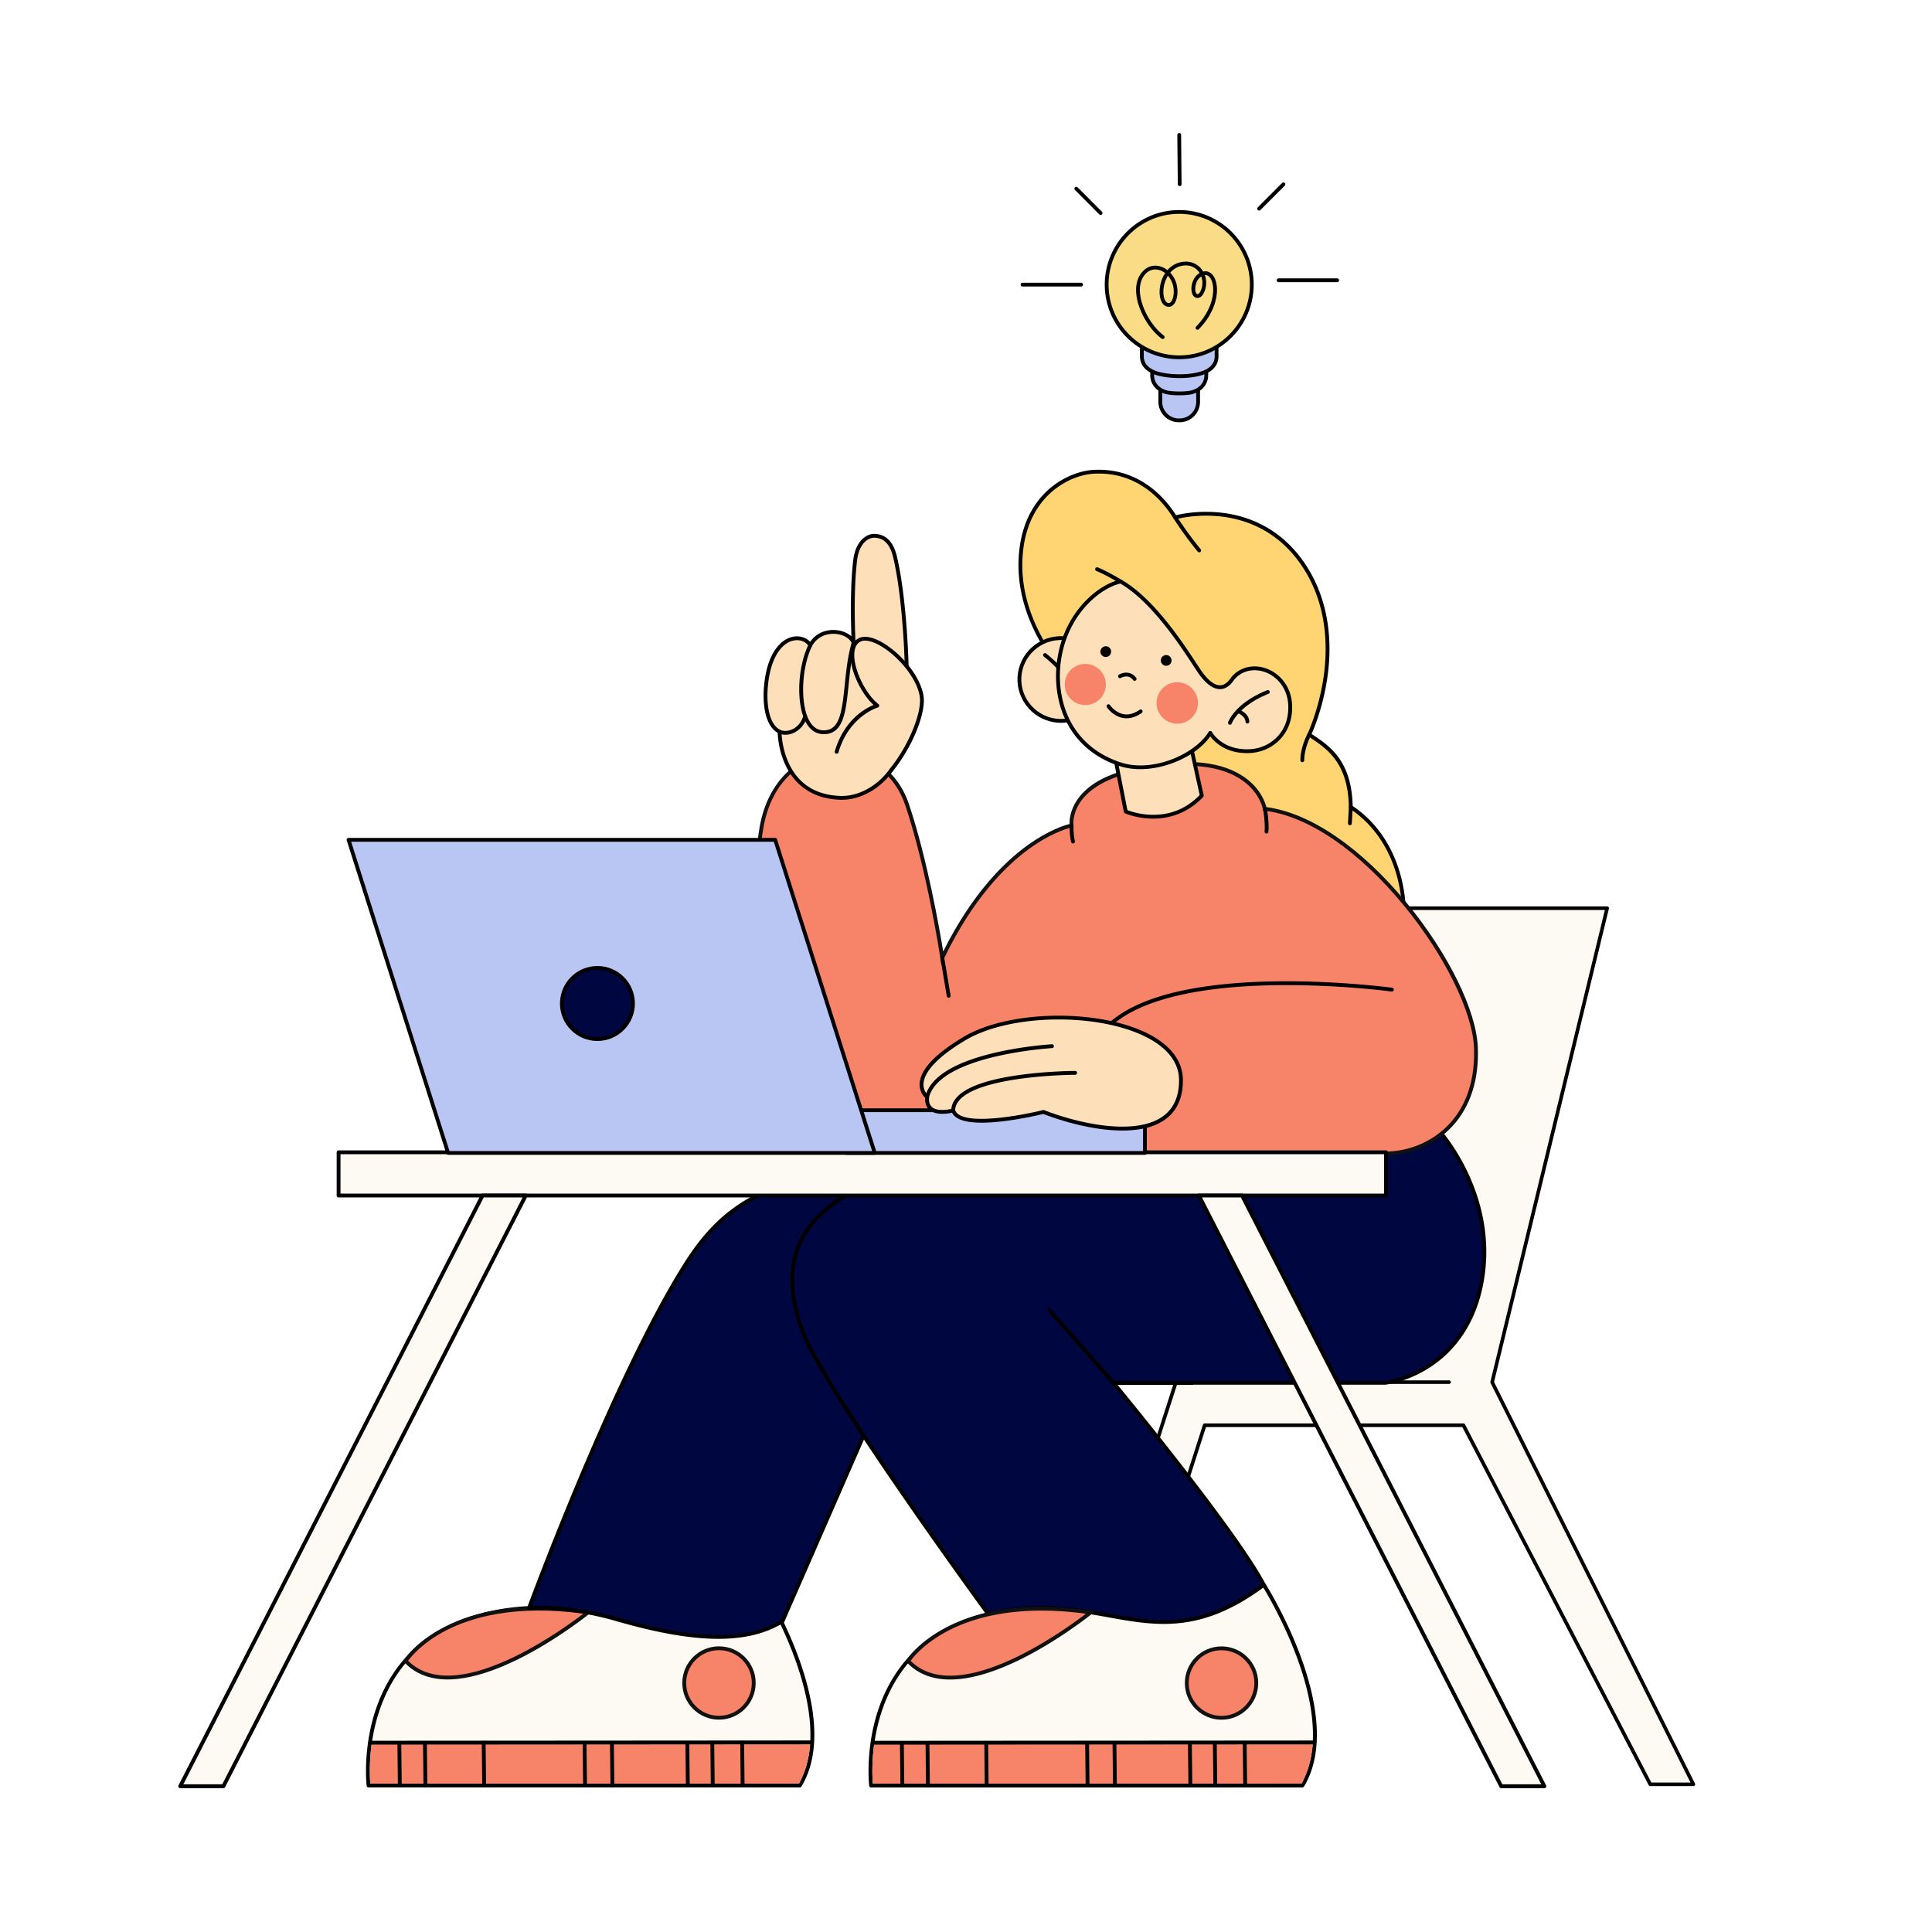
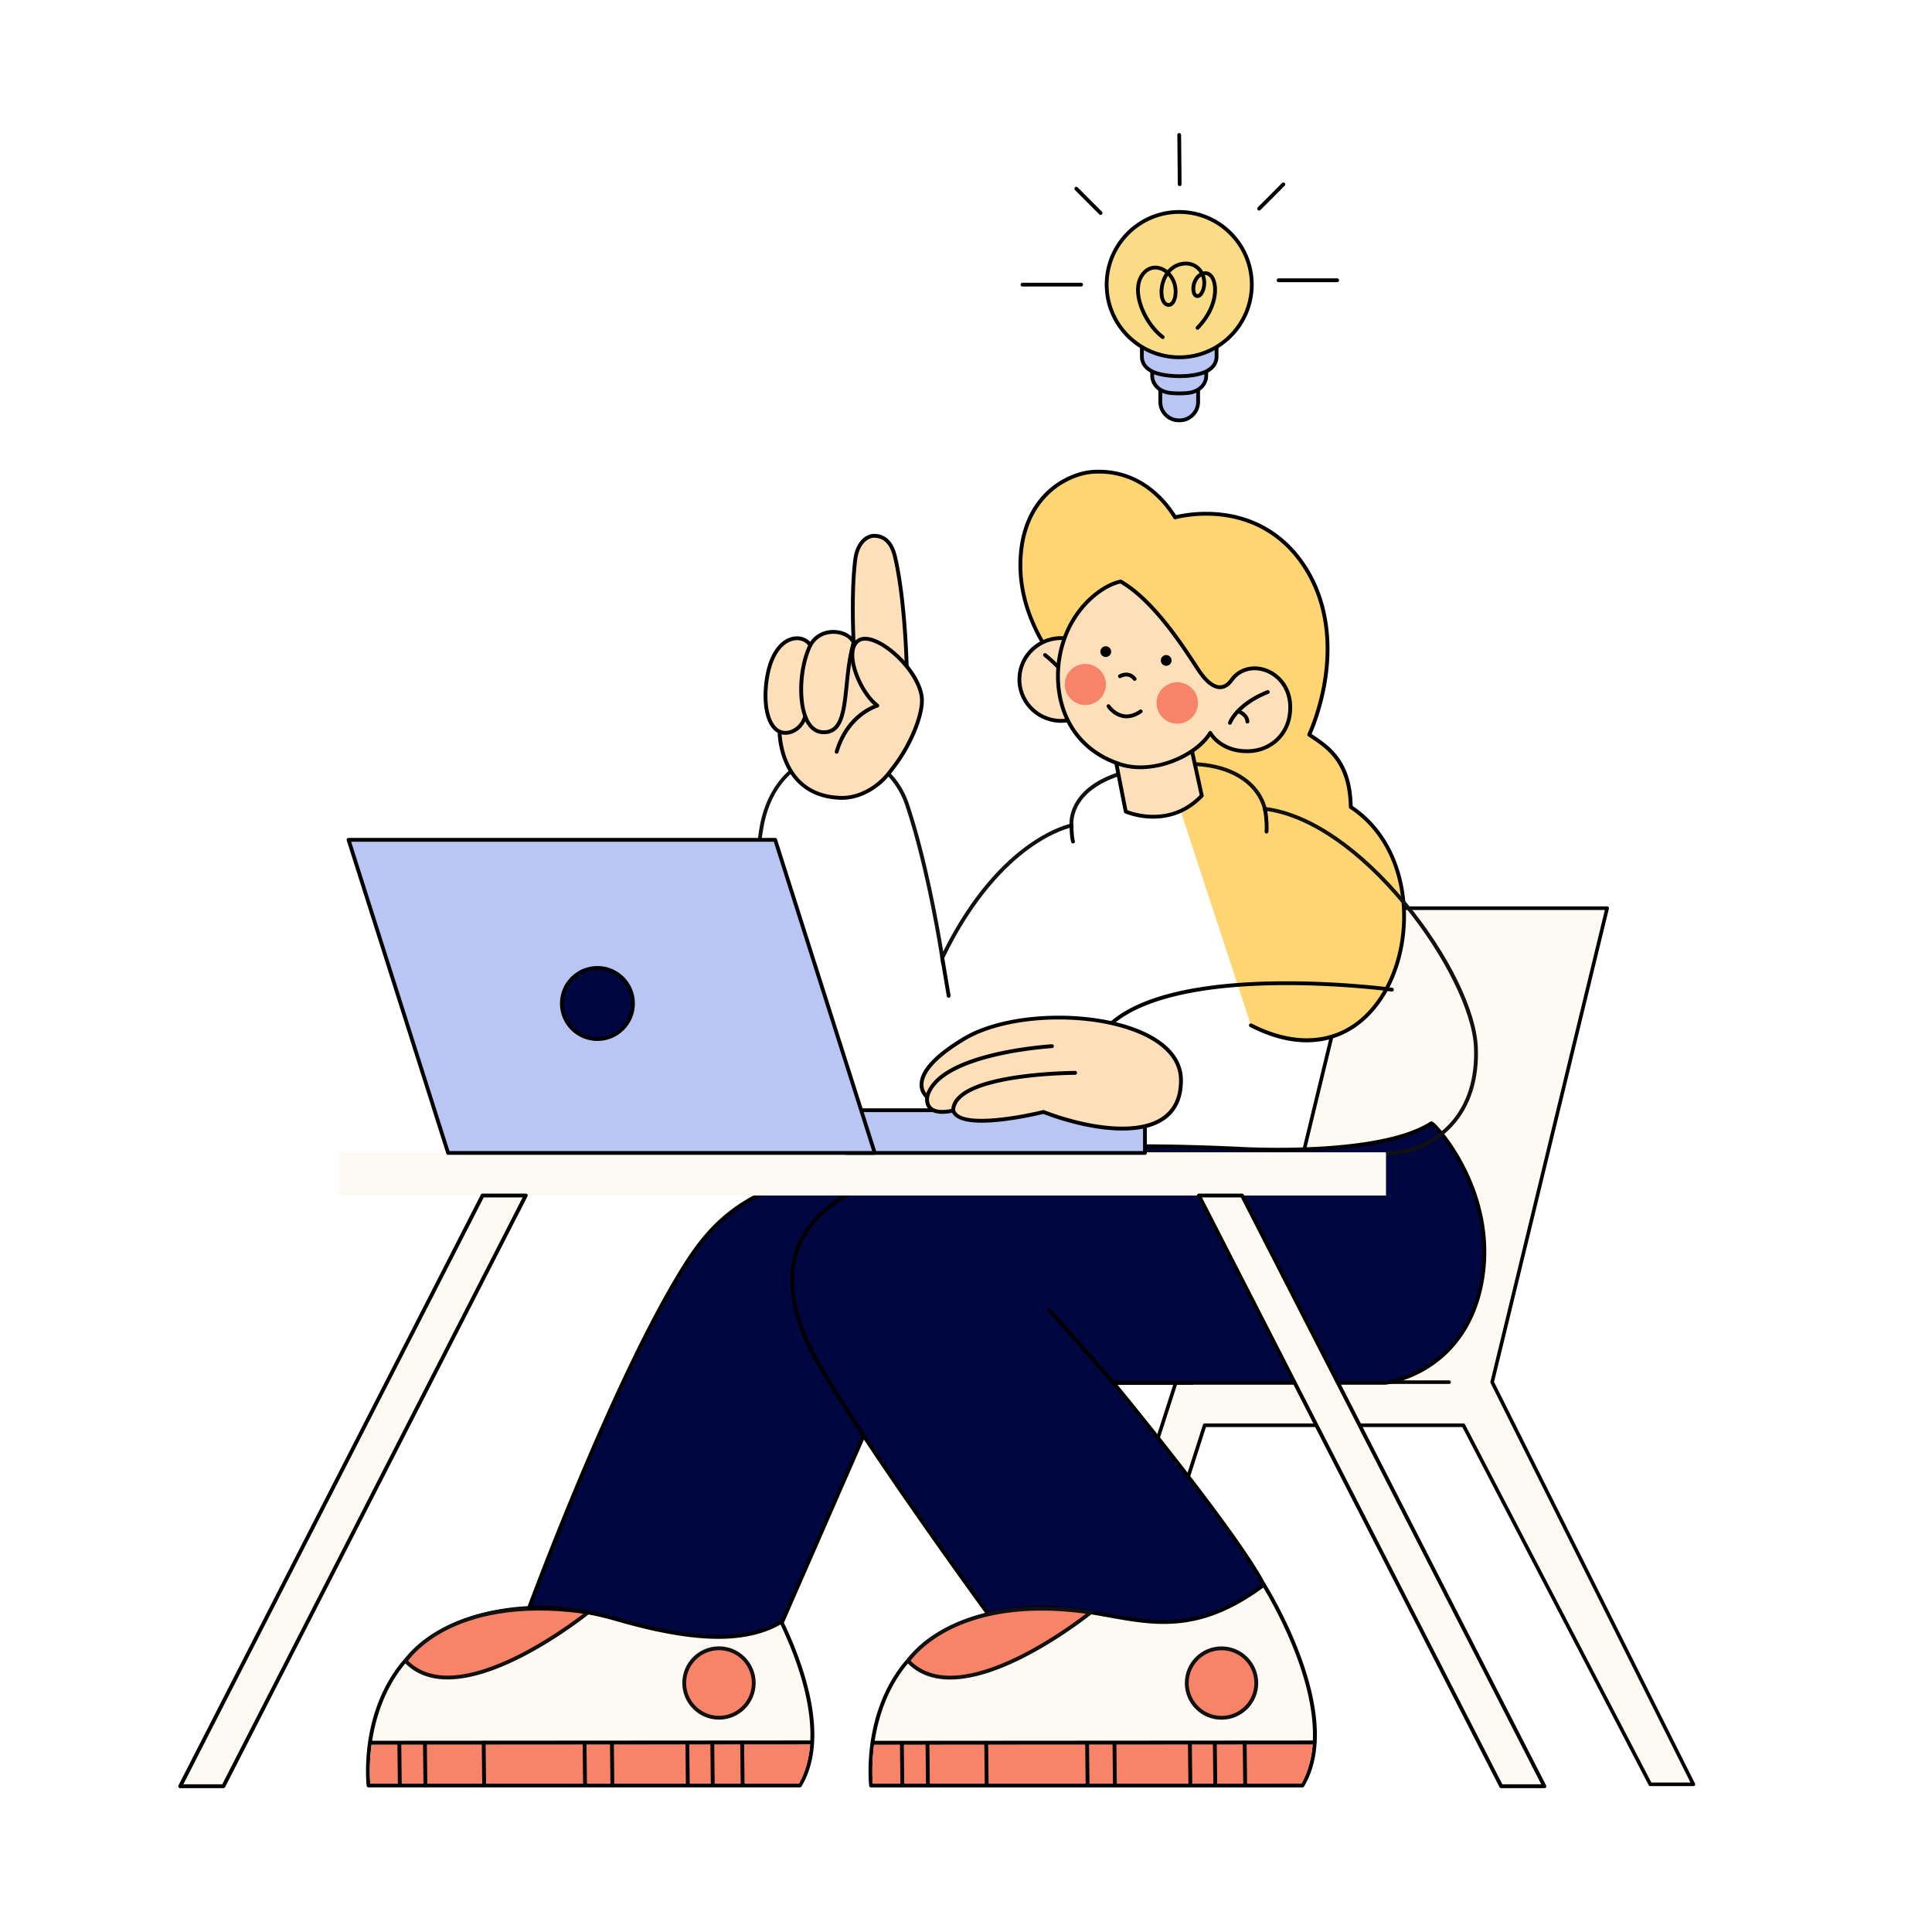
<svg xmlns="http://www.w3.org/2000/svg" viewBox="0 0 3500 3500" width="3500" height="3500">
  <path fill="#FFF" d="M0 0h3500v3500H0z" />
  <g transform="translate(3071.0 1642.0) rotate(0.0 -589.0 797.0) scale(-1.302 1.301)">
    <svg width="905" height="1225" viewBox="0 0 905 1225">
      <path d="m622.5 662.5-160-660h-340l160 660-280 560h60l260-500h360l160 500h60l-180-560h-380" fill="#FDFAF3" />
      <path d="M902.5 1225h-60a2.499 2.499 0 0 1-2.381-1.738L680.675 725H324.018l-259.3 498.653A2.5 2.5 0 0 1 62.5 1225h-60a2.501 2.501 0 0 1-2.235-3.619L279.855 662.2 120.07 3.089A2.499 2.499 0 0 1 122.5 0h340a2.5 2.5 0 0 1 2.43 1.911L624.466 660H722.5a2.5 2.5 0 0 1 2.38 1.735l180 560a2.498 2.498 0 0 1-2.38 3.265zm-58.175-5h54.746L720.678 665H342.5a2.5 2.5 0 1 1 0-5h276.821L460.534 5H125.679L284.93 661.911c.139.574.07 1.179-.194 1.707L6.545 1220h54.438l259.3-498.653a2.5 2.5 0 0 1 2.218-1.347h360c1.087 0 2.05.702 2.381 1.738z" />
    </svg>
  </g>
  <g transform="translate(663.0 851.0) rotate(0.0 1014.5 1194.0) scale(1.387 1.386)">
    <svg width="1463.253" height="1722.407" viewBox="0 0 1463.253 1722.407">
      <path d="M1054.884 418.074c-36.144-47.356-55.945-67.802-100.033-107.408-32.771-29.44-112.085-108.297-98.553-209.148 9.569-71.316 62.851-97.21 94.468-98.853 53.178-2.764 87.83 29.917 106.13 59.635 0 0 108.717-31.214 170.175 66.01 62.07 98.193 4.907 217.954 4.907 217.954 23.249 15.515 53.328 33.457 54.287 94.583 137.118 90.375 59.874 382.83-130.406 285.326" fill="#FFD573" />
      <path d="M1228.644 748.371c-23.226 0-47.964-6.671-73.925-19.975a2.498 2.498 0 1 1 2.279-4.449c70.675 36.215 134.65 20.504 171.134-42.027 41.951-71.906 34.51-187.74-43.243-238.986a2.504 2.504 0 0 1-1.124-2.049c-.907-57.815-28.612-76.222-50.873-91.012l-2.302-1.531a2.5 2.5 0 0 1-.868-3.155c.142-.298 14.247-30.206 20.631-71.607 5.868-38.052 6.226-93.912-25.395-143.935-31.226-49.397-75.058-64.417-106.33-68.319-33.959-4.238-60.773 3.3-61.042 3.377a2.5 2.5 0 0 1-2.818-1.093c-14.228-23.104-46.635-61.432-103.871-58.448-18.095.939-38.288 9.431-54.02 22.712-20.787 17.551-33.962 43.132-38.101 73.976-11.792 87.885 46.646 161.053 97.746 206.957 43.224 38.83 63.786 59.846 100.35 107.751a2.5 2.5 0 1 1-3.975 3.033c-36.602-47.954-56.053-67.84-99.717-107.065-27.893-25.057-50.468-51.414-67.097-78.341-27.315-44.229-38.17-88.977-32.263-132.999 4.306-32.096 18.079-58.767 39.83-77.132C910.186 10.092 931.489 1.163 950.635.168c24.666-1.274 47.432 4.788 67.645 18.043 19.127 12.542 32.055 29.035 39.761 41.203 6.739-1.673 30.972-6.822 61.205-3.049 32.342 4.035 77.668 19.561 109.938 70.608 32.478 51.378 32.112 108.579 26.087 147.518-5.567 35.979-16.883 63.457-20.142 70.867l.528.352c23.067 15.325 51.734 34.375 53.081 93.78 79.058 53.143 86.594 171.447 43.711 244.95-17.326 29.698-41.551 50.063-70.053 58.894-10.845 3.36-22.11 5.037-33.754 5.038z" />
-       <path d="M1222.98 382.22a2.5 2.5 0 0 1-2.5-2.5c0-17.161 8.917-33.936 9.296-34.642a2.502 2.502 0 0 1 3.385-1.018 2.502 2.502 0 0 1 1.02 3.386c-.087.162-8.7 16.396-8.7 32.273a2.5 2.5 0 0 1-2.5 2.5zM1088.3 107.932a2.494 2.494 0 0 1-1.913-.89c-.158-.188-15.986-19.047-31.595-43.394a2.5 2.5 0 0 1 4.209-2.699c15.435 24.077 31.054 42.687 31.21 42.872a2.498 2.498 0 0 1-1.911 4.11zm-102.61 40.651a2.49 2.49 0 0 1-1.305-.369c-.167-.103-16.883-10.319-30.492-15.962a2.502 2.502 0 0 1 1.916-4.62c13.978 5.796 30.493 15.892 31.189 16.319a2.499 2.499 0 0 1-1.309 4.631zm299.466 316.046c-.044 0-.088 0-.132-.003a2.501 2.501 0 0 1-2.367-2.627l1.11-21.283c.072-1.38 1.269-2.444 2.627-2.367a2.501 2.501 0 0 1 2.367 2.627l-1.11 21.283a2.5 2.5 0 0 1-2.495 2.37z" />
      <path d="M516.393 1457.402s106.63 168.447 50.297 262.336H3.353s-22.477-188.577 163.292-226.236c147.369-29.866 211.496 66.38 349.747-36.101z" fill="#FDFAF3" />
      <path d="M566.689 1722.239H3.354a2.499 2.499 0 0 1-2.482-2.204c-.057-.478-5.483-48.307 12.098-100.096 10.351-30.49 26.521-56.398 48.063-77.006 26.907-25.74 62.274-43.195 105.117-51.881 59.346-12.026 106.307-3.583 147.74 3.866 63.782 11.467 118.865 21.369 201.015-39.525a2.498 2.498 0 0 1 3.601.672c.269.423 27.027 42.958 46.51 96.441 11.469 31.482 18.223 60.569 20.075 86.454 2.332 32.589-3.138 60.199-16.257 82.064a2.5 2.5 0 0 1-2.144 1.214zm-561.061-5h559.634c27.618-47.59 12.616-114.814-4.945-163.021-16.743-45.964-38.886-83.723-44.63-93.192-37.466 27.371-71.765 42.072-107.749 46.217-32.772 3.775-62.965-1.654-94.934-7.402-42.997-7.729-87.454-15.722-145.862-3.887-76.04 15.415-126.3 57.614-149.381 125.426-15.144 44.488-12.941 85.995-12.132 95.86z" />
      <path d="M580.341 1663.17s-.404 27.453-14.459 54.033l-560.106-.028s-2.591-19.379 1.709-53.254z" fill="#F78368" />
      <path d="M5.963 1666.289a2.5 2.5 0 0 1-.002-5l576.387-.395h.002a2.5 2.5 0 0 1 .002 5l-576.387.395h-.002z" />
-       <path d="m491.352 1663.705.592 54.061" fill="#FDFAF3" />
      <path d="M491.942 1720.266a2.502 2.502 0 0 1-2.499-2.473l-.591-54.061a2.5 2.5 0 0 1 2.473-2.527h.028a2.502 2.502 0 0 1 2.499 2.473l.591 54.061a2.5 2.5 0 0 1-2.473 2.527z" />
      <path d="m452.333 1664.4.592 54.061" fill="#FDFAF3" />
      <path d="M452.923 1720.961a2.502 2.502 0 0 1-2.499-2.473l-.591-54.062a2.5 2.5 0 0 1 2.473-2.527h.028a2.502 2.502 0 0 1 2.499 2.473l.591 54.062a2.5 2.5 0 0 1-2.473 2.527z" />
      <path d="m419.762 1664.005.592 54.061" fill="#FDFAF3" />
      <path d="M420.353 1720.567a2.502 2.502 0 0 1-2.499-2.473l-.592-54.062a2.5 2.5 0 0 1 2.473-2.527h.028a2.502 2.502 0 0 1 2.499 2.473l.592 54.062a2.5 2.5 0 0 1-2.473 2.527z" />
      <path d="m321.253 1665.423.592 54.061" fill="#FDFAF3" />
      <path d="M321.844 1721.985a2.502 2.502 0 0 1-2.499-2.473l-.592-54.062a2.5 2.5 0 0 1 2.473-2.527h.028a2.502 2.502 0 0 1 2.499 2.473l.592 54.062a2.5 2.5 0 0 1-2.473 2.527z" />
      <path d="m285.528 1664.672.592 54.061" fill="#FDFAF3" />
      <path d="M286.118 1721.234a2.502 2.502 0 0 1-2.499-2.473l-.591-54.062a2.5 2.5 0 0 1 2.473-2.527h.028a2.502 2.502 0 0 1 2.499 2.473l.591 54.062a2.5 2.5 0 0 1-2.473 2.527z" />
      <path d="m153.746 1663.949.592 54.052" fill="#FDFAF3" />
      <path d="M154.337 1720.501a2.502 2.502 0 0 1-2.499-2.473l-.592-54.052a2.5 2.5 0 0 1 2.473-2.527h.028a2.502 2.502 0 0 1 2.499 2.473l.592 54.052a2.5 2.5 0 0 1-2.473 2.527z" />
      <path d="m77.037 1665.771.592 54.052" fill="#FDFAF3" />
      <path d="M77.628 1722.323a2.502 2.502 0 0 1-2.499-2.473l-.592-54.052a2.5 2.5 0 0 1 2.473-2.527h.028a2.502 2.502 0 0 1 2.499 2.473l.592 54.052a2.5 2.5 0 0 1-2.473 2.527z" />
      <path d="m43.585 1665.217.601 54.061" fill="#FDFAF3" />
      <path d="M44.185 1721.778a2.5 2.5 0 0 1-2.499-2.473l-.601-54.062a2.5 2.5 0 0 1 2.473-2.527h.028a2.5 2.5 0 0 1 2.499 2.473l.601 54.062a2.5 2.5 0 0 1-2.473 2.527z" />
      <path d="M506.478 1585.796c0-25.078-20.327-45.405-45.405-45.405s-45.405 20.327-45.405 45.405 20.327 45.405 45.405 45.405 45.405-20.327 45.405-45.405z" fill="#F78368" />
      <path d="M461.073 1633.701c-26.415 0-47.905-21.49-47.905-47.905s21.49-47.904 47.905-47.904 47.904 21.49 47.904 47.904-21.49 47.905-47.904 47.905zm0-90.81c-23.658 0-42.905 19.247-42.905 42.904s19.247 42.905 42.905 42.905 42.904-19.247 42.904-42.905-19.247-42.904-42.904-42.904z" fill="#111" />
      <path d="M290.072 1493.549s-169.001 136.966-238.319 63.413c0 0 56.917-90.359 238.319-63.413z" fill="#F78368" />
      <path d="M106.661 1581.165c-23.594 0-42.639-7.539-56.728-22.488l-1.328-1.409 1.032-1.638c.596-.946 15.016-23.385 52.094-42.696 21.672-11.288 46.636-19.133 74.199-23.316 34.358-5.213 72.886-4.725 114.509 1.459l5.624.835-4.417 3.58c-.425.344-43.054 34.706-93.636 59.59-29.833 14.676-56.592 23.252-79.534 25.491-4.057.396-7.996.593-11.815.593zm-51.676-24.464c15.161 15.133 36.329 21.489 62.973 18.897 22.331-2.173 48.5-10.574 77.778-24.971 40.515-19.922 75.902-46.007 88.173-55.433-89.481-12.214-146.913 5.092-179.53 21.997-30.439 15.777-45.4 34.078-49.394 39.509z" fill="#111" />
      <path d="M1001.021 896.536s-265.333-21.258-444.26 34.091c-71.796 22.21-108.405 58.471-141.093 110.749-94.181 150.622-202.754 446.578-202.754 446.578s46.41-5.183 114.592 14.543c109.897 31.782 173.047 29.143 216.612 2.394l135.905-311.299h398.861s125.755-203.956-77.863-297.057z" fill="#00063F" />
      <path d="M460.243 1528.068c-36.253 0-79.992-7.714-133.432-23.169-66.845-19.339-113.16-14.511-113.621-14.461a2.498 2.498 0 0 1-2.623-3.345c1.086-2.962 109.741-297.925 202.98-447.042 31.521-50.41 67.813-88.716 142.475-111.813 92.708-28.678 208.831-36.446 289.921-37.912 87.8-1.596 154.611 3.665 155.276 3.718.291.023.575.098.841.219 58.365 26.687 95.499 65.056 110.369 114.043 14.271 47.014 4.96 95.258-5.364 127.451-11.16 34.801-25.906 58.908-26.054 59.148a2.501 2.501 0 0 1-2.128 1.188H681.658l-135.25 309.799a2.502 2.502 0 0 1-.983 1.131c-22.838 14.022-50.606 21.044-85.183 21.046zm-232.13-43.194c19.255 0 55.143 2.219 100.087 15.223 102.439 29.624 168.483 30.581 213.942 3.071l135.589-310.575a2.5 2.5 0 0 1 2.291-1.5h397.439c3.044-5.208 15.304-27.07 24.885-56.997 10.082-31.488 19.184-78.626 5.29-124.365-14.407-47.43-50.493-84.686-107.253-110.736-5.914-.45-70.551-5.189-154.404-3.668-80.75 1.463-196.347 9.188-288.479 37.689-73.188 22.64-108.784 60.223-139.713 109.686-87.341 139.684-188.375 408.063-201.178 442.472 2.624-.149 6.504-.299 11.503-.299z" />
      <path d="M1391.413 854.238c2.845-1.84 88.084 89.43 65.554 208.669-22.533 119.239-125.812 130.506-125.812 130.506H976.253s161.715 195.534 197.393 265.951c0 0-40.363 44.823-105.475 48.607-65.122 3.784-172.165-24.918-255.595-12.609 0 0-212.19-290.616-241.324-367.032-43.781-114.798-22.843-268.354 567.232-240.939 0 0 183.45 11.915 252.928-33.152z" fill="#00063F" />
      <path d="M1055.497 1510.816c-25.168 0-55.155-3.561-86.629-7.297-50.507-5.996-107.75-12.795-155.927-5.684a2.52 2.52 0 0 1-2.385-.999c-8.672-11.878-212.72-291.76-241.641-367.616-21.771-57.087-19.342-102.818 7.427-139.808 27.896-38.549 83.159-67.098 164.253-84.854 95.393-20.887 229.302-27.503 398.005-19.665 1.872.122 183.468 11.346 251.452-32.753h.002c1.056-.685 2.302-.554 3.705.39 9.541 6.41 87.533 95.097 65.663 210.841-11.81 62.49-45.942 95.196-72.497 111.63-28.787 17.814-54.423 20.78-55.5 20.897-.091.01-.181.015-.271.015H981.548c23.439 28.547 161.798 198.117 194.328 262.321a2.5 2.5 0 0 1-.373 2.803c-.41.456-41.806 45.63-107.188 49.43-4.11.238-8.391.349-12.818.349zm-196.429-21.022c36.602 0 75.125 4.574 110.39 8.761 36.785 4.368 71.53 8.497 98.568 6.921 57.317-3.331 95.528-39.386 102.583-46.552-36.718-70.675-194.68-261.978-196.283-263.916a2.5 2.5 0 0 1 1.927-4.094h354.753c1.964-.245 26.634-3.613 53.479-20.282 25.624-15.911 58.573-47.597 70.024-108.188 20.944-110.846-52.613-197.238-62.936-205.342-29.396 18.475-80.709 29.613-152.559 33.11-54.063 2.631-100.233-.297-100.693-.326-310.561-14.436-498.287 20.041-557.929 102.458-25.703 35.517-27.929 79.706-6.806 135.095 27.729 72.733 225.128 344.634 240.122 365.233 14.5-2.048 29.756-2.879 45.358-2.879zm533.705-633.457-.016.01.014-.009h.002z" />
      <path d="M977.728 1197.51a2.494 2.494 0 0 1-1.878-.849l-85.045-96.612a2.5 2.5 0 0 1 3.754-3.303l85.045 96.613a2.499 2.499 0 0 1-1.876 4.151z" />
      <path d="M1172.763 1457.487s106.63 168.447 50.297 262.336H659.724s-22.468-188.577 163.292-226.236c147.378-29.876 211.495 66.37 349.747-36.101z" fill="#FDFAF3" />
      <path d="M1223.06 1722.323H659.724a2.499 2.499 0 0 1-2.482-2.204c-.057-.478-5.48-48.306 12.102-100.095 10.351-30.49 26.521-56.398 48.063-77.006 26.906-25.74 62.272-43.195 105.113-51.881 59.354-12.032 106.318-3.588 147.754 3.861 63.774 11.464 118.854 21.367 201.002-39.521a2.498 2.498 0 0 1 3.6.672c.268.423 27.027 42.958 46.51 96.44 11.469 31.482 18.223 60.57 20.074 86.454 2.332 32.589-3.138 60.199-16.257 82.064a2.5 2.5 0 0 1-2.144 1.214zm-561.061-5h559.633c27.607-47.57 12.627-114.758-4.914-162.938-16.74-45.98-38.912-83.797-44.66-93.273-37.464 27.366-71.761 42.065-107.743 46.209-32.767 3.777-62.961-1.653-94.926-7.4-42.999-7.73-87.46-15.725-145.875-3.882-76.038 15.415-126.296 57.614-149.379 125.425-15.145 44.488-12.944 85.995-12.136 95.86z" />
      <path d="M1236.711 1663.254s-.404 27.453-14.459 54.033l-560.097-.038s-2.601-19.369 1.699-53.254l572.856-.742z" fill="#F78368" />
      <path d="M662.334 1666.374a2.5 2.5 0 0 1-.002-5l576.387-.404h.002a2.5 2.5 0 0 1 .002 5l-576.387.404z" />
      <path d="m1147.723 1663.79.592 54.061" fill="#FDFAF3" />
      <path d="M1148.314 1720.351a2.502 2.502 0 0 1-2.499-2.473l-.592-54.062a2.5 2.5 0 0 1 2.473-2.527h.028a2.502 2.502 0 0 1 2.499 2.473l.592 54.062a2.5 2.5 0 0 1-2.473 2.527z" />
      <path d="m1108.703 1664.484.592 54.061" fill="#FDFAF3" />
      <path d="M1109.293 1721.045a2.502 2.502 0 0 1-2.499-2.473l-.592-54.061a2.5 2.5 0 0 1 2.473-2.527h.028a2.502 2.502 0 0 1 2.499 2.473l.592 54.061a2.5 2.5 0 0 1-2.473 2.527z" />
      <path d="m1076.132 1664.09.592 54.052" fill="#FDFAF3" />
      <path d="M1076.723 1720.642a2.502 2.502 0 0 1-2.499-2.473l-.591-54.052a2.5 2.5 0 0 1 2.473-2.527h.028a2.502 2.502 0 0 1 2.499 2.473l.591 54.052a2.5 2.5 0 0 1-2.473 2.527z" />
      <path d="m977.624 1665.508.592 54.061" fill="#FDFAF3" />
      <path d="M978.214 1722.069a2.502 2.502 0 0 1-2.499-2.473l-.591-54.061a2.5 2.5 0 0 1 2.473-2.527h.028a2.502 2.502 0 0 1 2.499 2.473l.591 54.061a2.5 2.5 0 0 1-2.473 2.527z" />
      <path d="m941.899 1664.757.592 54.061" fill="#FDFAF3" />
      <path d="M942.489 1721.318a2.502 2.502 0 0 1-2.499-2.473l-.592-54.062a2.5 2.5 0 0 1 2.473-2.527h.028a2.502 2.502 0 0 1 2.499 2.473l.592 54.062a2.5 2.5 0 0 1-2.473 2.527z" />
      <path d="m810.116 1664.034.592 54.052" fill="#FDFAF3" />
      <path d="M810.706 1720.585a2.502 2.502 0 0 1-2.499-2.473l-.591-54.052a2.5 2.5 0 0 1 2.473-2.527h.028a2.502 2.502 0 0 1 2.499 2.473l.591 54.052a2.5 2.5 0 0 1-2.473 2.527z" />
      <path d="m733.408 1665.846.592 54.061" fill="#FDFAF3" />
      <path d="M733.999 1722.408a2.502 2.502 0 0 1-2.499-2.473l-.592-54.062a2.5 2.5 0 0 1 2.473-2.527h.028a2.502 2.502 0 0 1 2.499 2.473l.592 54.062a2.5 2.5 0 0 1-2.473 2.527z" />
      <path d="m699.965 1665.301.592 54.061" fill="#FDFAF3" />
      <path d="M700.556 1721.863a2.502 2.502 0 0 1-2.499-2.473l-.592-54.062a2.5 2.5 0 0 1 2.473-2.527h.028a2.502 2.502 0 0 1 2.499 2.473l.592 54.062a2.5 2.5 0 0 1-2.473 2.527z" />
      <path d="M1162.858 1585.88c0-25.078-20.336-45.405-45.405-45.405s-45.405 20.327-45.405 45.405 20.327 45.405 45.405 45.405 45.405-20.327 45.405-45.405z" fill="#F78368" />
      <path d="M1117.453 1633.786c-26.415 0-47.905-21.49-47.905-47.905s21.49-47.905 47.905-47.905 47.905 21.49 47.905 47.905-21.49 47.905-47.905 47.905zm0-90.811c-23.658 0-42.905 19.247-42.905 42.905s19.247 42.905 42.905 42.905 42.905-19.247 42.905-42.905-19.247-42.905-42.905-42.905z" fill="#111" />
      <path d="M946.443 1493.634s-169.001 136.966-238.31 63.413c0 0 56.906-90.359 238.31-63.413z" fill="#F78368" />
      <path d="M763.036 1581.25c-23.593 0-42.636-7.539-56.723-22.488l-1.328-1.409 1.032-1.638c.596-.946 15.014-23.385 52.09-42.696 21.67-11.288 46.633-19.133 74.195-23.316 34.357-5.214 72.883-4.725 114.508 1.459l5.624.835-4.417 3.58c-.425.344-43.054 34.706-93.635 59.59-29.832 14.676-56.59 23.252-79.531 25.491a121.64 121.64 0 0 1-11.815.593zm-51.674-24.466c15.164 15.14 36.344 21.497 63.004 18.896 22.34-2.181 48.52-10.592 77.81-25.001 40.502-19.926 75.845-45.98 88.105-55.399-89.715-12.244-147.221 5.169-179.864 22.173-30.295 15.779-45.095 33.926-49.055 39.331z" fill="#111" />
-       <path d="M1173.974 443.219s-12.797-78.805-153.271-53.875c-107.393 15.821-99.169 75.648-99.169 75.648s-94.246 17.522-168.835 172.88c0 0-17.109-114.153-45.923-200.105-32.225-96.127-168.384-91.093-189.959 28.644-18.992 105.406-2.28 432.722 174.673 432.722 188.963-16.426 479.704 1.119 644.236-5.537 53.151-2.15 118.169-42.691 113.953-138.872-4.224-96.171-148.495-296.7-275.706-311.506z" fill="#F78368" />
      <path d="M691.6 901.634h-.108c-40.934 0-76.135-17.282-104.627-51.367-44.911-53.727-63.959-137.615-72.03-198.529-9.938-75.003-7.4-147.346-.477-185.77 5.25-29.14 17.744-53.68 36.132-70.967 16.774-15.771 37.505-24.97 59.951-26.602 20.672-1.509 41.505 3.875 58.679 15.145 18.549 12.17 32.39 30.646 40.027 53.428 24.22 72.246 40.343 165.382 44.783 192.689 37.898-76.147 80.356-117.282 109.692-138.514 27.645-20.008 48.639-26.452 55.274-28.119-.142-5.018.615-17.528 9.874-31.32 15.496-23.084 46.304-38.169 91.568-44.838 56.209-9.976 99.116-4.847 127.452 15.258 20.831 14.78 26.811 32.99 28.253 38.827 57.329 7.445 124.214 53.228 183.837 125.92 53.947 65.773 90.177 139.466 92.298 187.74 1.843 42.047-9.548 77.726-32.941 103.178-21.189 23.054-51.591 37.015-83.41 38.302-67.121 2.717-155.344 1.407-248.744.019-132.905-1.974-283.547-4.209-395.375 5.511l-.108.01zm-73.888-528.5c-2.284 0-4.587.083-6.909.252-36.583 2.66-79.839 28.611-91.525 93.469-15.681 87.03-5.225 288.512 71.423 380.205 27.473 32.865 61.347 49.544 100.683 49.574 112.07-9.734 262.788-7.494 395.774-5.52 93.331 1.386 181.486 2.695 248.468-.016 30.501-1.233 59.634-14.606 79.931-36.689 22.475-24.452 33.411-58.885 31.627-99.575-2.044-46.536-38.682-120.797-91.168-184.788-59.426-72.452-125.883-117.773-182.329-124.344l-1.876-.219-.302-1.858c-.035-.212-3.785-21.298-26.748-37.517-27.21-19.22-68.8-24.034-123.62-14.303-54.643 8.051-78.127 27.657-88.218 42.688-10.713 15.96-8.931 30.018-8.911 30.157l.325 2.363-2.345.436c-.229.043-23.63 4.649-55.747 27.973-29.683 21.554-73.085 63.952-111.291 143.531l-3.521 7.332-1.206-8.044c-.171-1.139-17.408-114.928-45.82-199.681-13.529-40.357-47.11-65.428-86.694-65.428z" fill="#111" />
      <path d="M988.1 893.793c-.316 0-.639-.062-.95-.189-.565-.233-13.991-5.893-26.46-22.179-11.401-14.891-24.089-41.899-19.812-86.018 1.011-25.762 12.045-47.669 32.797-65.11 21.835-18.353 54.767-32.027 97.881-40.646 34.311-6.858 75.156-10.562 121.4-11.008 78.678-.757 146.654 8.308 147.331 8.399a2.502 2.502 0 0 1 2.143 2.813c-.186 1.368-1.446 2.337-2.813 2.143-.674-.092-68.369-9.127-146.675-8.354-103.243 1.002-177.953 18.458-216.053 50.482-19.646 16.514-30.083 37.221-31.019 61.547a2.332 2.332 0 0 1-.01.146c-4.124 42.364 7.846 68.151 18.613 82.323 11.648 15.333 24.455 20.786 24.584 20.84a2.504 2.504 0 0 1 1.351 3.266 2.5 2.5 0 0 1-2.31 1.545zM761.063 690.045a2.499 2.499 0 0 1-2.462-2.085l-8.366-49.673a2.5 2.5 0 0 1 2.05-2.88 2.494 2.494 0 0 1 2.88 2.05l8.366 49.673a2.5 2.5 0 0 1-2.468 2.915z" />
      <path d="M921.534 464.992c0 10.411.962 17.363 1.924 20.959" fill="#FFD573" />
      <path d="M923.456 488.452a2.5 2.5 0 0 1-2.413-1.854c-.604-2.258-2.009-8.883-2.009-21.604a2.5 2.5 0 1 1 5 0c0 12.129 1.286 18.245 1.839 20.312a2.502 2.502 0 0 1-2.417 3.148z" />
      <path d="M1176.2 472.926c.737-7.991-.519-22.933-2.226-29.707" fill="#FFD573" />
      <path d="M1176.203 475.426a2.5 2.5 0 0 1-2.492-2.73c.737-8-.572-22.56-2.16-28.867a2.499 2.499 0 1 1 4.847-1.221c1.693 6.722 3.093 21.847 2.291 30.547a2.5 2.5 0 0 1-2.486 2.271z" />
      <path d="M733.521 819.997s-35.143-25.707 48.156-75.487c83.289-49.78 281.114-31.556 282.09 53.038s-108.02 69.3-178.953 41.969c0 0-108.348 27.003-117.456-1.953 0 0-36.786 10.412-33.838-17.567z" fill="#FDE0BA" />
      <path d="M987.571 863.637c-6.082 0-12.487-.319-19.22-.961-25.801-2.456-55.495-9.747-83.704-20.545-4.641 1.118-29.441 6.932-54.87 9.752-36.592 4.062-58.073.231-63.916-11.377-5.639 1.254-20.735 3.721-29.195-3.402-4.282-3.607-6.212-9-5.746-16.042-2.393-2.228-7.693-8.321-7.231-18.259.843-18.121 19.921-38.456 56.706-60.438 60.681-36.27 182.334-37.11 245.602-1.698 26.085 14.601 40.011 34.26 40.271 56.853.271 23.5-7.729 41.068-23.774 52.219-13.307 9.246-31.731 13.899-54.922 13.899zm-102.757-26.62c.306 0 .61.056.898.167 49.286 18.991 119.172 32.598 153.927 8.447 14.602-10.146 21.879-26.314 21.628-48.054-.239-20.701-13.28-38.872-37.714-52.548-61.993-34.699-181.166-33.893-240.595 1.626-43.801 26.177-53.688 45.046-54.271 56.266-.51 9.841 6.039 14.857 6.318 15.066a2.52 2.52 0 0 1 1 2.271c-.635 6.023.633 10.281 3.875 13.016 8.29 6.988 26.615 1.936 26.797 1.883a2.501 2.501 0 0 1 3.064 1.656c6.89 21.906 84.966 7.629 114.467.277.199-.05.402-.074.604-.074z" />
      <path d="M767.285 839.763c-.035 0-.069 0-.104-.002a2.502 2.502 0 0 1-2.396-2.601c.878-21.318 28.549-36.338 82.243-44.641 39.178-6.058 78.623-6.212 79.017-6.213h.006a2.5 2.5 0 0 1 .006 5c-.391 0-39.504.156-78.313 6.162-35.04 5.422-77.01 16.746-77.963 39.896a2.5 2.5 0 0 1-2.496 2.397zm-33.978-16.758a2.504 2.504 0 0 1-2.429-3.1c6.172-24.965 35.938-44.035 88.47-56.681 38.617-9.297 75.974-11.518 76.347-11.539 1.371-.094 2.56.975 2.639 2.354a2.5 2.5 0 0 1-2.354 2.639c-1.464.084-146.553 9.038-160.248 64.427a2.5 2.5 0 0 1-2.425 1.901z" />
      <path d="m1075.314 351.432 16.348 74.531c-43.311 45.684-99.332 20.771-99.332 20.771l-15.718-80.31z" fill="#FDE0BA" />
      <path d="M1028.229 456.013c-.864 0-1.71-.012-2.541-.034-19.688-.524-33.783-6.698-34.373-6.961a2.5 2.5 0 0 1-1.438-1.804l-15.719-80.31a2.503 2.503 0 0 1 2.078-2.952l98.702-14.992a2.503 2.503 0 0 1 2.817 1.937l16.349 74.53a2.503 2.503 0 0 1-.628 2.256c-21.958 23.161-47.151 28.33-65.248 28.33zm-33.704-11.086c3.719 1.442 15.886 5.674 31.485 6.059 24.53.607 45.682-8.071 62.924-25.791l-15.561-70.939-93.808 14.249 14.959 76.423z" />
      <path d="M899.922 327.671c29.746 4.428 57.434-15.944 61.833-45.499s-16.154-57.107-45.9-61.535c-29.751-4.429-57.434 15.944-61.833 45.499-4.399 29.554 16.149 57.106 45.9 61.535z" fill="#FDE0BA" />
      <path d="M908.027 330.774c-2.796 0-5.626-.206-8.474-.63-31.065-4.625-52.601-33.505-48.005-64.377 4.595-30.872 33.606-52.228 64.674-47.603 15.044 2.239 28.323 10.167 37.391 22.323 9.071 12.16 12.841 27.096 10.614 42.053-4.174 28.043-28.495 48.233-56.2 48.233zm-7.737-5.575c28.331 4.222 54.803-15.249 58.992-43.395 2.029-13.63-1.408-27.242-9.677-38.327-8.272-11.09-20.39-18.323-34.119-20.367-28.334-4.216-54.803 15.248-58.992 43.394-4.189 28.144 15.46 54.474 43.796 58.695z" />
      <path d="M905.897 284.682a2.5 2.5 0 0 1-2.356-3.339c4.427-12.45 20.187-13.353 20.854-13.385 1.36-.077 2.551.997 2.618 2.376a2.5 2.5 0 0 1-2.376 2.618c-.126.007-13.088.79-16.386 10.066a2.502 2.502 0 0 1-2.355 1.663z" />
      <path d="M931.704 311.204a2.5 2.5 0 0 1-2.496-2.391c-.015-.301-2.012-31.189-43.83-64.681a2.5 2.5 0 1 1 3.125-3.903c43.754 35.04 45.642 67.02 45.701 68.364a2.5 2.5 0 0 1-2.389 2.607l-.111.002z" />
      <path d="M1087.445 261.85c15.818 23.8 31.34 29.568 43.396 12.715 23.365-32.664 83.929-9.741 75.57 46.417-3.904 26.223-25.313 46.185-53.759 46.87-36.459.878-49.897-23.933-49.897-23.933-19.261 31.486-76.343 54.22-116.919 41.236-85.778-27.448-95.87-119.049-68.397-177.038 18.119-38.246 49.373-58.068 68.254-62.033 45.394 25.988 85.935 91.965 101.753 115.766z" fill="#FDE0BA" />
      <path d="M1011.242 391.348c-9.331 0-18.198-1.262-26.169-3.813-34.341-10.988-59.608-33.201-73.072-64.235-15.302-35.271-14.084-79.817 3.179-116.254 17.605-37.163 48.627-58.921 69.999-63.409a2.497 2.497 0 0 1 1.756.276c42.068 24.085 79.887 81.884 98.062 109.66 1.679 2.566 3.193 4.881 4.53 6.893 9.159 13.78 18.047 21.134 25.702 21.266 4.868.054 9.428-2.818 13.579-8.621 10.767-15.053 30.448-20.135 48.986-12.635 17.47 7.065 36.095 27.248 31.089 60.873-4.19 28.155-27.289 48.307-56.171 49.002-29.773.731-44.705-14.843-49.947-21.894-10.175 14.495-28.015 27.161-49.614 35.102-14.055 5.167-28.462 7.789-41.908 7.789zm-25.96-242.614c-20.167 4.672-48.964 25.37-65.585 60.453-16.663 35.173-17.854 78.136-3.109 112.123 12.873 29.674 37.082 50.927 70.009 61.464 41.445 13.258 96.266-11.128 114.025-40.16.466-.763 1.291-1.241 2.198-1.194a2.498 2.498 0 0 1 2.133 1.309c.513.936 12.8 22.647 45.796 22.647.607 0 1.221-.008 1.842-.022 26.406-.637 47.521-19.034 51.347-44.74 4.577-30.75-12.232-49.117-28.019-55.502-16.351-6.612-33.648-2.228-43.045 10.908-5.166 7.223-11.158 10.831-17.731 10.712-9.507-.163-19.526-8.069-29.78-23.497-1.343-2.021-2.864-4.346-4.551-6.923-17.839-27.265-54.831-83.798-95.529-107.577z" />
      <path d="M1151.243 331.685a2.5 2.5 0 0 1-2.495-2.38c-.366-7.613-10.033-11.187-10.131-11.222a2.501 2.501 0 0 1-1.508-3.195 2.496 2.496 0 0 1 3.188-1.514c.527.188 12.917 4.714 13.445 15.69a2.5 2.5 0 0 1-2.499 2.62z" />
      <path d="M1128.442 333.301a2.497 2.497 0 0 1-2.357-3.329c.359-1.019 9.279-25.138 50.883-41.769a2.497 2.497 0 0 1 3.249 1.394 2.499 2.499 0 0 1-1.394 3.249c-39.305 15.712-47.943 38.569-48.026 38.798a2.506 2.506 0 0 1-2.355 1.656zm-162.844-91.117a4.51 4.51 0 0 0 5.124-3.801 4.511 4.511 0 1 0-8.924-1.328 4.513 4.513 0 0 0 3.8 5.129z" />
      <path d="M966.274 244.735c-.347 0-.695-.026-1.045-.078-3.824-.57-6.473-4.146-5.903-7.97a6.968 6.968 0 0 1 2.76-4.603 6.957 6.957 0 0 1 5.211-1.302 6.962 6.962 0 0 1 4.6 2.762 6.973 6.973 0 0 1 1.299 5.207 6.968 6.968 0 0 1-2.759 4.602 6.956 6.956 0 0 1-4.161 1.382zm-.309-5.023a2.012 2.012 0 0 0 2.283-1.695 2.01 2.01 0 1 0-3.978-.593 2.017 2.017 0 0 0 1.695 2.288zm78.554 13.977a4.51 4.51 0 0 0 5.124-3.801 4.51 4.51 0 1 0-8.924-1.328 4.512 4.512 0 0 0 3.8 5.129z" />
      <path d="M1045.196 256.24c-.347 0-.696-.026-1.045-.078a6.963 6.963 0 0 1-4.604-2.763 6.971 6.971 0 0 1-1.3-5.208c.276-1.853 1.256-3.487 2.761-4.603s3.353-1.578 5.21-1.301a6.955 6.955 0 0 1 4.6 2.763 6.97 6.97 0 0 1 1.299 5.206 6.968 6.968 0 0 1-2.759 4.602 6.953 6.953 0 0 1-4.16 1.382zm-.311-5.023c.532.078 1.061-.054 1.492-.374s.713-.789.792-1.321a2.004 2.004 0 0 0-.373-1.497 2.01 2.01 0 0 0-3.605.903 2.002 2.002 0 0 0 .373 1.496c.319.432.789.714 1.321.793z" />
      <path d="M1055.653 331.612c14.791 2.202 28.558-8.002 30.759-22.793 2.202-14.791-7.995-28.562-22.787-30.764-14.791-2.202-28.563 8.001-30.765 22.793-2.201 14.792 8.001 28.564 22.793 30.765zm-120.054-24.376c14.671 2.184 28.339-7.941 30.524-22.62 2.185-14.678-7.942-28.345-22.613-30.529-14.676-2.185-28.344 7.94-30.529 22.619-2.184 14.678 7.942 28.346 22.618 30.53z" fill="#F78368" />
      <path d="M1003.946 275.85c-.749 0-1.49-.335-1.982-.975-6.388-8.292-15.48-3.033-15.865-2.805a2.503 2.503 0 0 1-3.425-.862 2.496 2.496 0 0 1 .846-3.422c4.555-2.752 15.097-5.45 22.405 4.038a2.5 2.5 0 0 1-1.978 4.026zm-10.466 48.981c-1.708 0-3.406-.16-5.096-.481-12.915-2.456-20.34-13.45-20.649-13.917a2.499 2.499 0 1 1 4.166-2.764c.063.093 6.63 9.739 17.463 11.776 6.739 1.271 13.828-.644 21.056-5.686a2.5 2.5 0 0 1 2.861 4.101c-6.646 4.636-13.286 6.97-19.801 6.97z" />
      <path d="M620.384 428.836c25.206.639 50.656-14.809 65.952-36.697 12.727-18.213 17.889-42.317 19.719-76.574 2.656-49.707-2.29-148.88-15.203-202.375-4.475-18.538-14.383-26.848-27.168-26.848-10.867 0-22.054 10.867-24.611 31.003-5.607 44.159-2.139 108.675-2.139 108.675-6.848-16.759-42.934-21.865-56.551 3.326-10.213-16.34-45.011-14.302-55.489 36.766-6.638 32.351-2.904 67.309 15.319 76.255 0 0-.34 84.426 80.17 86.468z" fill="#FDE0BA" />
      <path d="M621.854 431.355c-.513 0-1.021-.007-1.533-.02-42.867-1.088-63.075-25.312-72.479-45.441-8.674-18.566-9.923-36.698-10.1-42.01-19.261-11.065-21.511-47.99-15.297-78.274 5.467-26.643 18.847-44.37 35.79-47.421 8.479-1.524 16.686 1.088 21.91 6.745 7.113-10.444 19.003-16.155 32.509-15.43 8.546.461 16.288 3.588 21.424 8.328-.71-18.943-1.868-66.286 2.515-100.802 2.896-22.803 16.074-33.188 27.092-33.188 10.335 0 23.86 4.988 29.599 28.761 13.25 54.897 17.822 155.288 15.268 203.096-1.987 37.2-8.018 60.489-20.166 77.872-16.133 23.088-42.099 37.782-66.531 37.784zm-58.862-208.594c-1.27 0-2.564.114-3.87.349-14.857 2.675-26.736 18.938-31.777 43.506-6.175 30.089-3.358 65.001 13.971 73.509a2.502 2.502 0 0 1 1.398 2.253c0 .207.052 20.933 9.729 41.549 12.823 27.322 35.704 41.591 68.006 42.411.471.012.947.018 1.419.018 22.841.002 47.198-13.864 62.421-35.647 11.574-16.563 17.337-39.075 19.271-75.276 2.538-47.502-1.992-147.198-15.137-201.654-3.993-16.547-12.316-24.936-24.737-24.935-8.896 0-19.616 9.019-22.131 28.818-5.515 43.424-2.157 107.583-2.123 108.227a2.5 2.5 0 0 1-4.81 1.079c-2.817-6.894-11.753-11.904-22.234-12.469-12.876-.69-23.999 5.303-29.803 16.038a2.501 2.501 0 0 1-4.319.137c-3.134-5.015-8.883-7.911-15.272-7.911z" />
      <path d="M614.754 368.695c14.443-49.519 53.13-60.352 53.13-60.352-24.416-18.981-45.049-73.591-23.728-85.627 20.628-11.645 74.79 34.125 81.501 72.56 3.783 21.665-14.443 66.37-39.321 96.863" fill="#FDE0BA" />
      <path d="M686.334 394.639a2.501 2.501 0 0 1-1.935-4.081c24.291-29.774 42.419-74.099 38.795-94.854-4.667-26.73-33.448-57.439-56.359-68.282-9.095-4.305-16.712-5.201-21.45-2.53-4.465 2.521-6.997 7.435-7.524 14.603-1.486 20.213 14.146 53.337 31.559 66.874a2.5 2.5 0 0 1-.86 4.381c-.37.105-37.551 11.146-51.403 58.646a2.501 2.501 0 0 1-4.801-1.401c11.978-41.065 39.898-56.146 50.616-60.542-17.343-15.903-31.614-47.692-30.097-68.324.648-8.815 4.125-15.243 10.053-18.59 6.283-3.545 15.288-2.728 26.047 2.364 24.524 11.605 54.143 43.283 59.146 71.942 3.9 22.339-14.347 67.617-39.846 98.873a2.495 2.495 0 0 1-1.939.92zM547.781 346.37c-2.99 0-5.896-.565-8.553-1.704a2.499 2.499 0 1 1 1.969-4.595c4.641 1.987 10.346 1.688 15.657-.818 6.776-3.199 11.935-9.391 14.15-16.988a2.501 2.501 0 0 1 4.801 1.401c-2.617 8.971-8.747 16.3-16.817 20.109-3.657 1.727-7.497 2.597-11.207 2.597z" />
      <path d="M598.154 345.582c-.738 0-1.493-.024-2.27-.073-8.458-.538-15.642-5.483-20.775-14.302-13.421-23.056-11.979-72.127 3.026-102.954a2.5 2.5 0 1 1 4.496 2.188c-14.137 29.045-15.692 76.793-3.201 98.251 4.316 7.415 9.959 11.395 16.771 11.827.629.04 1.244.06 1.843.06 20.221.002 23.569-22.643 27.262-59.036 1.795-17.694 3.829-37.75 9.229-56.223a2.5 2.5 0 0 1 4.799 1.403c-5.271 18.032-7.28 37.845-9.054 55.325-3.452 34.021-6.447 63.534-32.126 63.535z" />
    </svg>
  </g>
  <g transform="translate(323.0 2084.0) rotate(0.0 1239.5 577.5) scale(1.389 1.39)">
    <svg width="1784.202" height="831.226" viewBox="0 0 1784.202 831.226">
      <g>
        <g>
          <path d="M209.056 2.5h1366.09v56.334H209.056V2.5z" style="fill:#fdfaf3" />
-           <path d="M1575.146 61.334H209.056a2.5 2.5 0 0 1-2.5-2.5V2.5a2.5 2.5 0 0 1 2.5-2.5h1366.09a2.5 2.5 0 0 1 2.5 2.5v56.334a2.5 2.5 0 0 1-2.5 2.5zm-1363.59-5h1361.09V5H211.556v51.334z" />
        </g>
        <g>
          <path d="M396.835 58.834 2.5 828.726h56.334L453.169 58.834h-56.334z" style="fill:#fdfaf3" />
          <path d="M58.834 831.226H2.5a2.5 2.5 0 0 1-2.225-3.64L394.61 57.694a2.5 2.5 0 0 1 2.225-1.36h56.334a2.5 2.5 0 0 1 2.225 3.64L61.059 829.864a2.5 2.5 0 0 1-2.225 1.36zm-52.245-5h50.716L449.08 61.334h-50.716L6.59 826.226z" />
        </g>
        <g>
          <path d="m1387.367 58.834 394.335 769.892h-56.333L1331.034 58.834h56.333z" style="fill:#fdfaf3" />
          <path d="M1781.703 831.226h-56.334a2.5 2.5 0 0 1-2.226-1.36L1328.808 59.972a2.502 2.502 0 0 1 2.226-3.64h56.333a2.5 2.5 0 0 1 2.225 1.361l394.336 769.892a2.5 2.5 0 0 1-2.225 3.64zm-54.806-5h50.717L1385.839 61.334h-50.716l391.774 764.892z" />
        </g>
      </g>
    </svg>
  </g>
  <g transform="translate(628.0 1518.0) rotate(0.0 725.0 287.0) scale(1.372 1.373)">
    <svg width="1056.56" height="418.113" viewBox="0 0 1056.56 418.113">
      <g>
        <g>
          <path d="M1054.06 359.28H659.725v56.333h394.335v-56.334z" style="fill:#b9c5f2" />
          <path d="M1054.06 418.113H659.725a2.5 2.5 0 0 1-2.5-2.5V359.28a2.5 2.5 0 0 1 2.5-2.5h394.335a2.5 2.5 0 0 1 2.5 2.5v56.333a2.5 2.5 0 0 1-2.5 2.5zm-391.834-5h389.334V361.78H662.226v51.333z" />
        </g>
        <g>
          <path d="M697.28 415.613 565.837 2.5H2.5l131.445 413.113h563.336z" style="fill:#b9c5f2" />
          <path d="M697.281 418.113H133.945a2.5 2.5 0 0 1-2.382-1.743L.118 3.258A2.5 2.5 0 0 1 2.5 0h563.336a2.5 2.5 0 0 1 2.382 1.742l131.445 413.113a2.5 2.5 0 0 1-2.382 3.258zm-561.508-5h558.09L564.007 5H5.918l129.855 408.113z" />
        </g>
        <g>
          <path d="M378.057 218.445c0-25.922-21.022-46.944-46.944-46.944s-46.945 21.021-46.945 46.944 21.022 46.945 46.945 46.945 46.944-21.022 46.944-46.945z" style="fill:#00063f" />
          <path d="M331.113 267.89c-27.265 0-49.445-22.18-49.445-49.444 0-27.265 22.18-49.445 49.445-49.445s49.444 22.18 49.444 49.445c0 27.263-22.18 49.444-49.444 49.444zm0-93.89c-24.507 0-44.445 19.939-44.445 44.446s19.938 44.444 44.445 44.444 44.444-19.938 44.444-44.444S355.62 174 331.113 174z" />
        </g>
      </g>
    </svg>
  </g>
  <g transform="translate(1849.0 241.0) rotate(0.0 288.5 262.0) scale(1.367 1.369)">
    <svg width="421.987" height="382.702" viewBox="0 0 421.987 382.702">
      <path d="M185.096 325.608h50.094v30.065c0 13.538-10.991 24.529-24.529 24.529h-1.036c-13.538 0-24.529-10.991-24.529-24.529z" fill="#B9C5F2" />
      <path d="M210.662 382.702h-1.037c-14.903 0-27.028-12.125-27.028-27.028v-30.065a2.5 2.5 0 0 1 2.5-2.5h50.094a2.5 2.5 0 0 1 2.5 2.5v30.065c0 14.903-12.125 27.028-27.028 27.028zm-23.065-54.594v27.565c0 12.146 9.882 22.028 22.028 22.028h1.037c12.146 0 22.028-9.882 22.028-22.028v-27.565h-45.094z" />
      <path d="M222.951 343.796c-6.811.901-17.479 1.021-25.616 0-12.62-1.583-23.03-10.311-23.03-23.03v-18.202h71.675v18.202c0 12.719-10.421 21.362-23.03 23.03z" fill="#B9C5F2" />
      <path d="M210.292 347.022c-4.628 0-9.306-.249-13.268-.746-14.849-1.862-25.219-12.353-25.219-25.51v-18.202a2.5 2.5 0 0 1 2.5-2.5h71.676a2.5 2.5 0 0 1 2.5 2.5v18.202c0 13.056-10.365 23.544-25.202 25.508-3.768.499-8.353.748-12.987.748zm-33.486-41.957v15.702c0 10.56 8.57 19.009 20.842 20.549 7.431.933 17.936.933 24.976.002 10.383-1.373 20.858-8.26 20.858-20.551v-15.702z" />
      <path d="M237.534 318.582c-17.133 4.598-40.149 3.843-54.781 0-11.841-3.11-22.111-10.311-22.111-23.03V277.35h99.003v18.202c0 12.719-10.286 19.856-22.111 23.03z" fill="#B9C5F2" />
      <path d="M210.641 324.232c-10.725 0-21.007-1.258-28.523-3.232-15.237-4.002-23.977-13.277-23.977-25.448V277.35a2.5 2.5 0 0 1 2.5-2.5h99.004a2.5 2.5 0 0 1 2.5 2.5v18.202c0 12.26-8.512 21.297-23.963 25.444-8.485 2.277-18.183 3.236-27.541 3.236zm-47.5-44.382v15.702c0 13.307 12.685 18.626 20.246 20.612 13.438 3.53 36.13 4.665 53.498.003 7.566-2.03 20.26-7.409 20.26-20.615V279.85z" />
      <circle cx="210.143" cy="200.598" fill="#FADC86" r="96.179" />
      <path d="M210.143 299.277c-54.412 0-98.68-44.267-98.68-98.679s44.268-98.679 98.68-98.679 98.68 44.267 98.68 98.679-44.268 98.679-98.68 98.679zm0-192.359c-51.655 0-93.68 42.024-93.68 93.679s42.024 93.679 93.68 93.679 93.68-42.024 93.68-93.679-42.024-93.679-93.68-93.679z" />
      <path d="M188.303 272.584a2.493 2.493 0 0 1-1.511-.509c-17.818-13.535-31.964-38.831-33.634-60.147-.942-12.029 2.132-22.11 8.892-29.154 5.641-5.878 13.046-8.291 20.847-6.791 4.167.801 8.143 2.69 11.65 5.424 4.731-5.406 11.116-9.433 19.238-10.78 7.961-1.319 15.271.347 21.155 4.817 2.793 2.122 5.136 4.81 6.927 7.877 5.513-1.334 10.755 1.109 14.145 6.658 7.706 12.612 6.629 42.552-19.896 69.629a2.501 2.501 0 0 1-3.572-3.499c24.374-24.881 25.867-52.614 19.201-63.523-1.473-2.412-3.952-4.994-7.686-4.586a29.873 29.873 0 0 1 1.626 7.026c1.089 10.131-3.404 21.25-9.245 22.879-4.284 1.195-7.871-1.209-9.363-6.271-2.324-7.886.684-20.892 10.11-26.394a21.802 21.802 0 0 0-5.271-5.814c-4.762-3.618-10.748-4.954-17.313-3.866-6.884 1.141-12.314 4.582-16.361 9.224 2.897 3.085 5.304 6.819 7.002 11.007 4.193 10.343 3.19 24.418-2.189 30.737-2.4 2.819-5.54 3.958-8.835 3.204-6.448-1.475-10.397-9.59-10.061-20.672.241-7.965 2.648-16.586 7.362-23.685-2.897-2.267-6.161-3.827-9.568-4.481-6.079-1.169-11.869.728-16.296 5.343-5.744 5.986-8.342 14.735-7.515 25.301 1.544 19.698 15.161 44.012 31.675 56.556a2.501 2.501 0 0 1-1.514 4.491zm6.909-83.715c-3.866 6.134-5.849 13.51-6.056 20.342-.252 8.323 2.288 14.757 6.179 15.647.925.211 2.337.279 3.913-1.571 3.764-4.421 5.249-16.029 1.363-25.617-1.345-3.316-3.194-6.294-5.399-8.801zm44.17.895c-7.156 4.495-9.071 15.153-7.509 20.455 1.026 3.482 2.68 3.021 3.224 2.869 2.162-.603 6.637-8.046 5.618-17.529a24.889 24.889 0 0 0-1.333-5.795zM210.756 70.203a2.5 2.5 0 0 1-2.5-2.477l-.613-65.203A2.5 2.5 0 0 1 210.12 0h.023a2.5 2.5 0 0 1 2.5 2.477l.613 65.203a2.5 2.5 0 0 1-2.477 2.523zm-104.799 38.135c-.64 0-1.279-.244-1.768-.732L72.028 75.444a2.5 2.5 0 1 1 3.535-3.536l32.161 32.162a2.5 2.5 0 0 1-1.768 4.268zm-25.84 94.76H2.5a2.5 2.5 0 1 1 0-5h77.617a2.5 2.5 0 1 1 0 5zm235.913-100.52a2.5 2.5 0 0 1-1.768-4.268l32.162-32.162a2.5 2.5 0 1 1 3.535 3.536l-32.162 32.162a2.493 2.493 0 0 1-1.768.732zm103.457 94.76H341.87a2.5 2.5 0 1 1 0-5h77.617a2.5 2.5 0 1 1 0 5z" />
    </svg>
  </g>
  <g transform="translate(1666.0 1840.0) rotate(0.0 238.5 104.0) scale(1.392 1.396)">
    <svg width="342.613" height="149.021" viewBox="0 0 342.613 149.021">
      <g>
        <g>
          <path d="M9.86 105.398S-25.283 79.69 58.016 29.91c83.289-49.78 281.114-31.557 282.09 53.038.977 84.594-108.02 69.3-178.953 41.968 0 0-108.348 27.003-117.455-1.953 0 0-36.786 10.413-33.838-17.566z" style="fill:#fde0ba" />
          <path d="M263.911 149.037c-6.082.001-12.488-.319-19.22-.96-25.8-2.457-55.497-9.749-83.705-20.546-4.64 1.119-29.44 6.932-54.87 9.753-36.598 4.058-58.073.232-63.915-11.378-5.64 1.255-20.736 3.722-29.196-3.402-4.282-3.607-6.212-9-5.746-16.042-2.392-2.227-7.693-8.321-7.231-18.259.842-18.121 19.92-38.456 56.705-60.439 60.682-36.268 182.336-37.109 245.603-1.697 26.084 14.6 40.01 34.26 40.27 56.852.272 23.5-7.727 41.069-23.774 52.219-13.306 9.246-31.73 13.9-54.921 13.9zm-102.758-26.62c.306 0 .61.056.899.167 49.287 18.991 119.172 32.596 153.927 8.448 14.602-10.146 21.878-26.314 21.627-48.054-.239-20.701-13.279-38.872-37.713-52.548C237.901-4.267 118.728-3.463 59.298 32.056 15.497 58.232 5.61 77.102 5.028 88.322c-.51 9.84 6.04 14.857 6.319 15.066a2.522 2.522 0 0 1 1 2.271c-.636 6.024.632 10.282 3.874 13.016 8.288 6.99 26.614 1.936 26.797 1.883a2.505 2.505 0 0 1 3.065 1.656c6.89 21.907 84.964 7.629 114.466.277.199-.05.402-.074.604-.074z" />
        </g>
        <g>
          <path d="M43.624 125.164c-.034 0-.07 0-.105-.002a2.5 2.5 0 0 1-2.395-2.6c.878-21.319 28.548-36.338 82.243-44.64 39.178-6.06 78.623-6.213 79.017-6.214h.006a2.5 2.5 0 0 1 .006 5c-.391 0-39.504.155-78.313 6.161-35.04 5.423-77.01 16.746-77.962 39.898a2.5 2.5 0 0 1-2.497 2.397z" />
        </g>
        <g>
          <path d="M9.646 108.406a2.5 2.5 0 0 1-2.429-3.1c6.172-24.966 35.938-44.036 88.47-56.682 38.617-9.297 75.973-11.517 76.346-11.539 1.361-.076 2.56.975 2.639 2.353s-.975 2.56-2.354 2.64c-1.464.083-146.552 9.037-160.247 64.426a2.5 2.5 0 0 1-2.425 1.901z" />
        </g>
      </g>
    </svg>
  </g>
</svg>